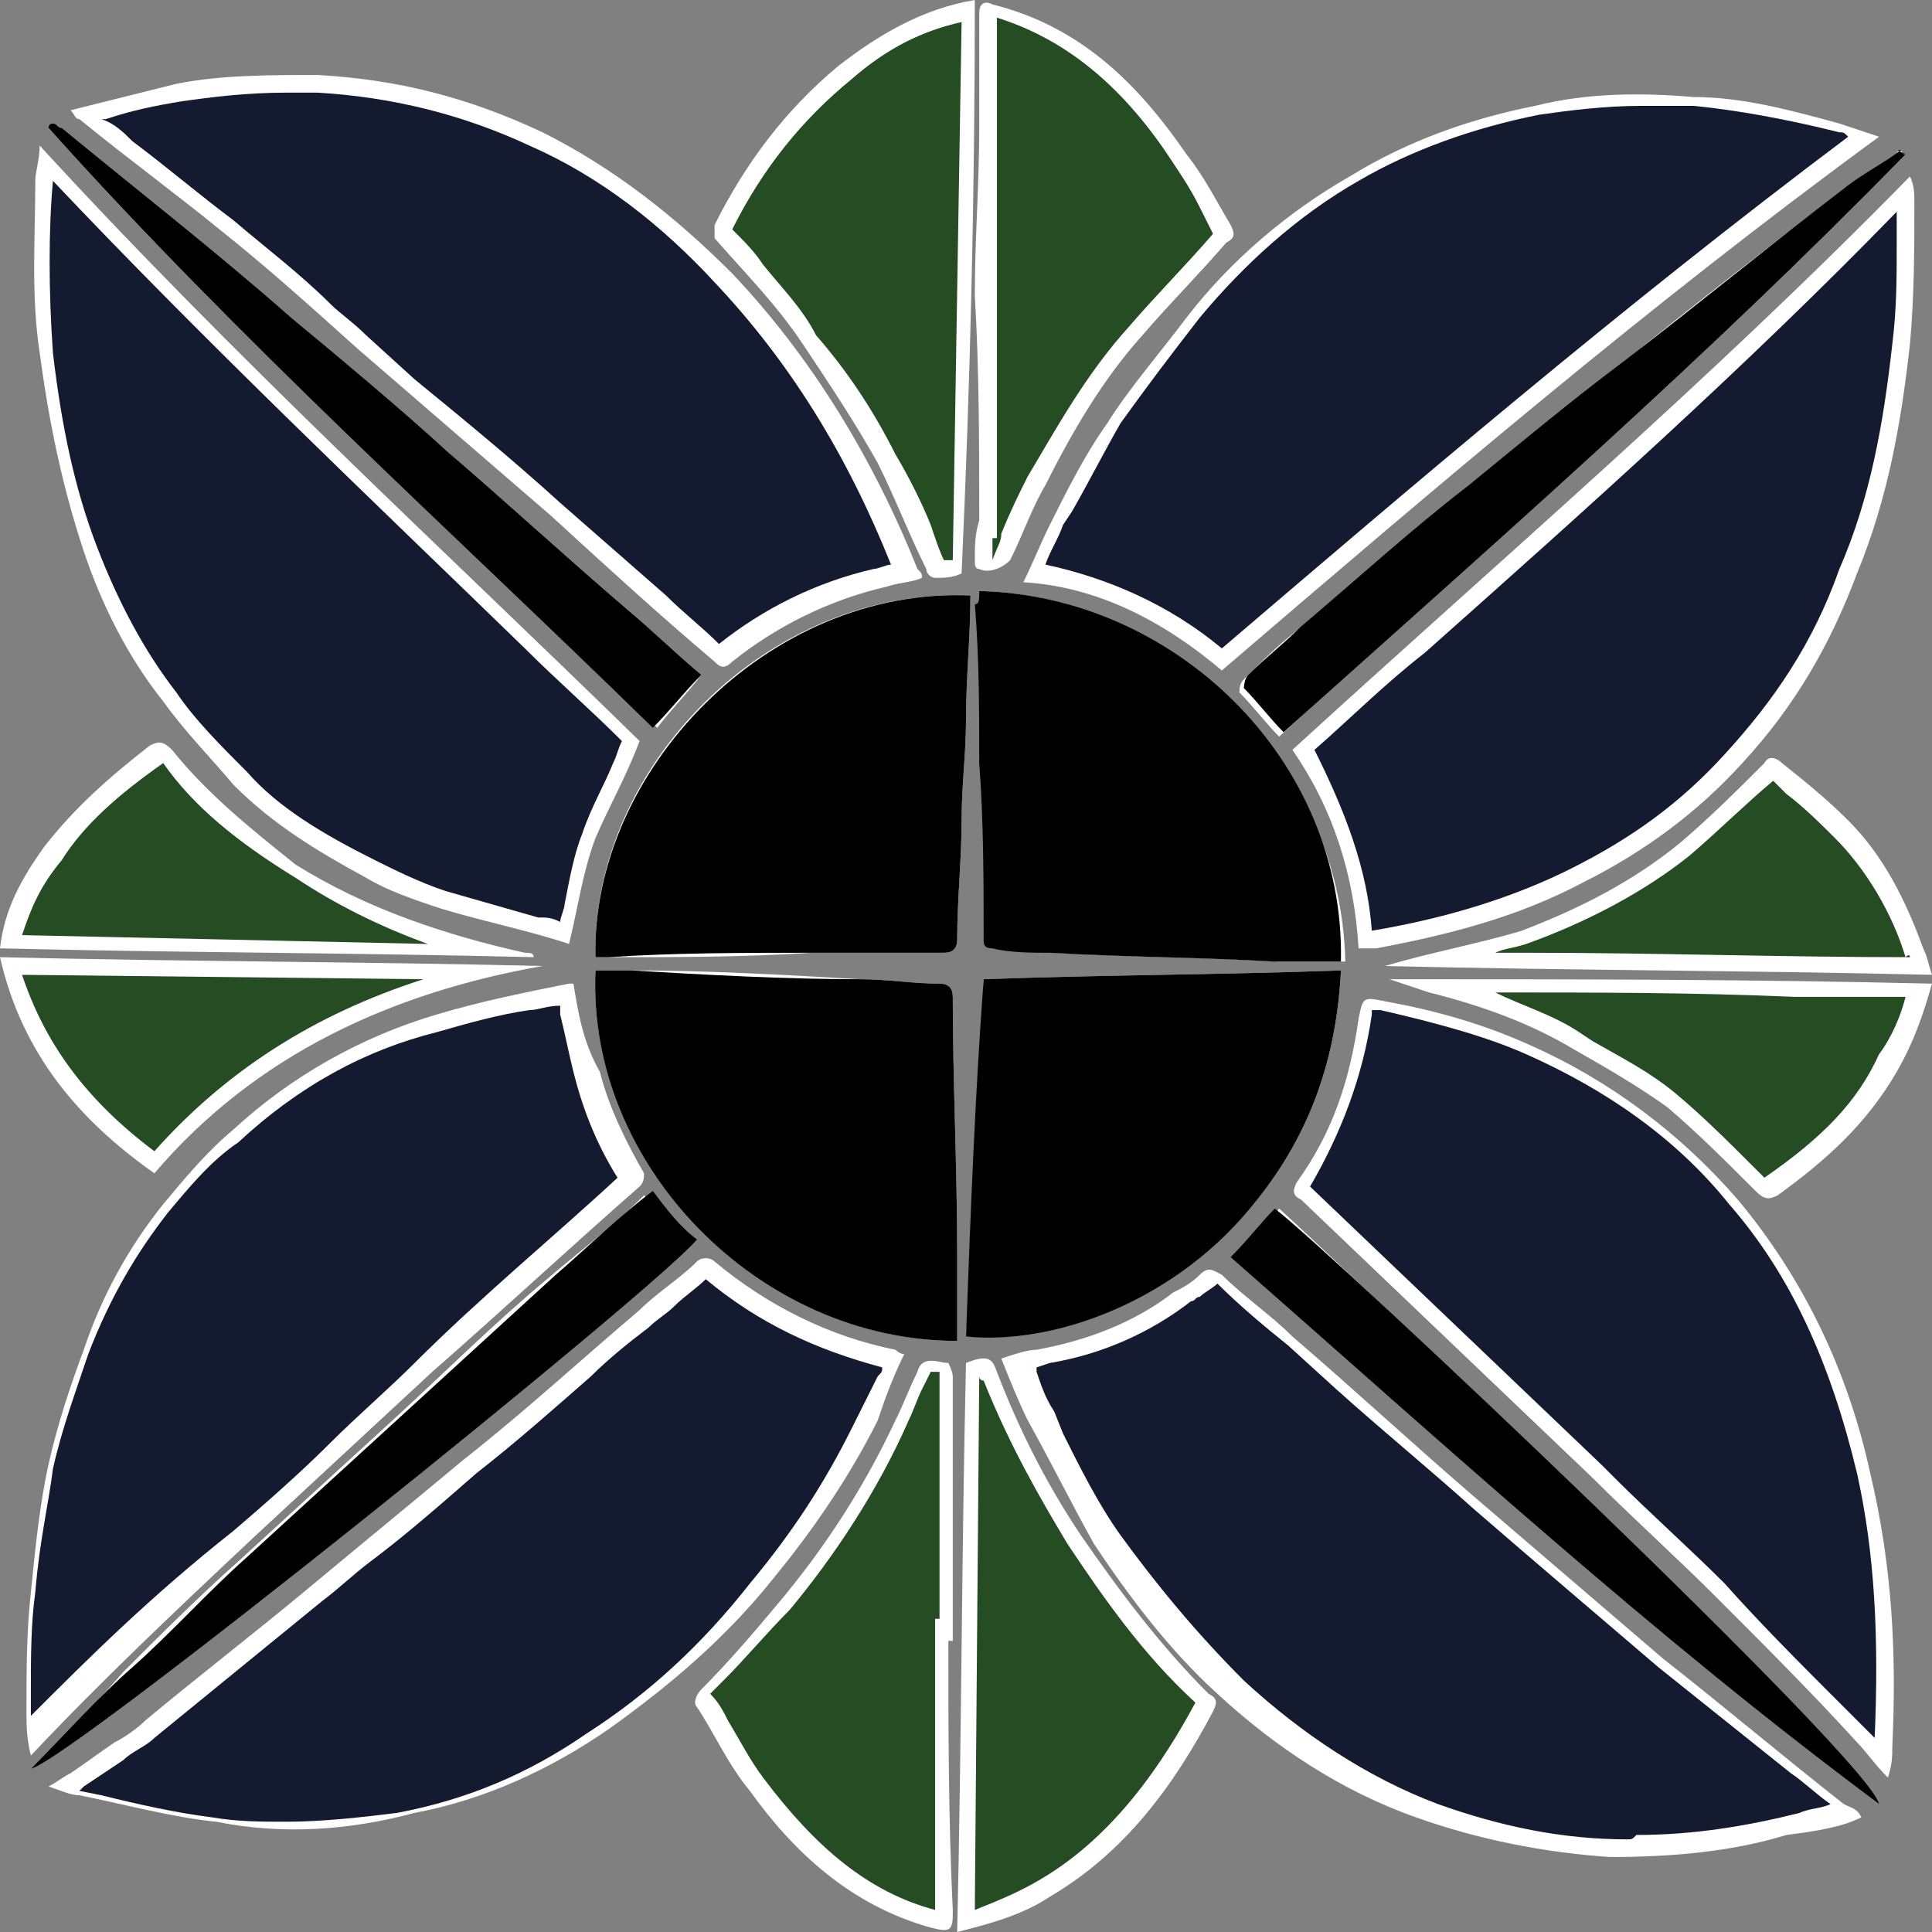
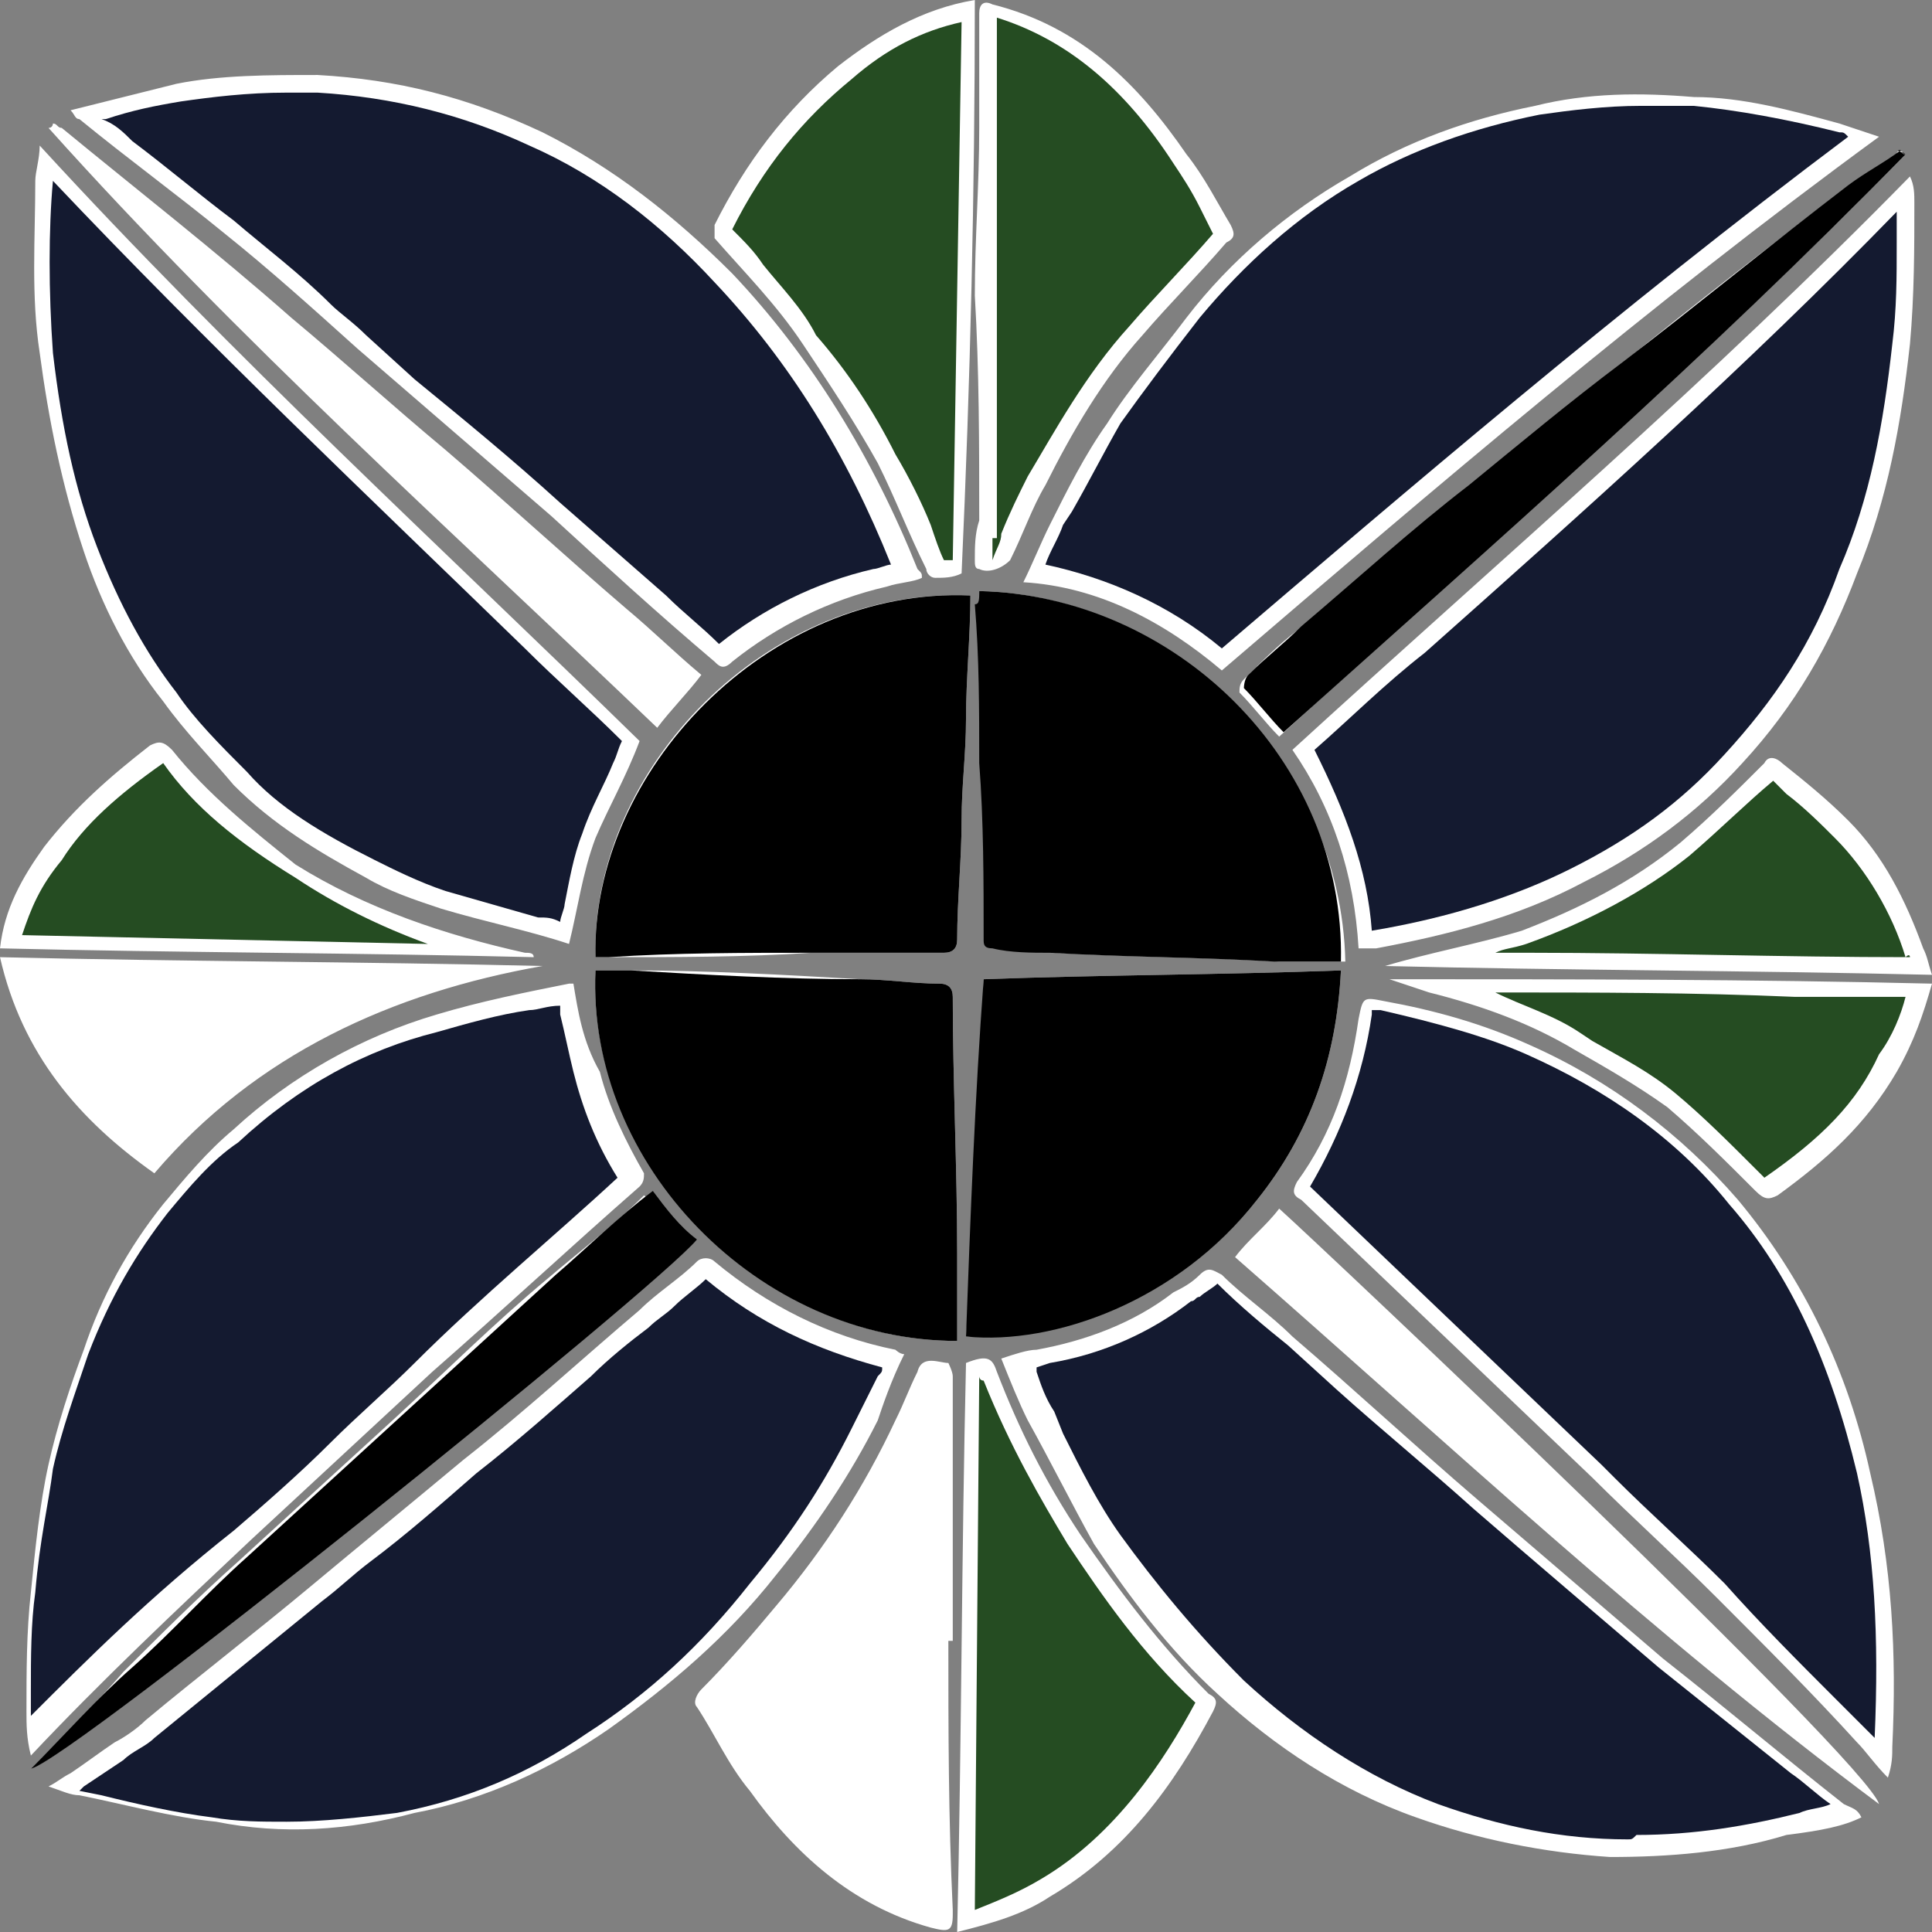
<svg xmlns="http://www.w3.org/2000/svg" version="1.1" id="Capa_1" x="0px" y="0px" viewBox="0 0 43.8 43.8" style="enable-background:new 0 0 43.8 43.8;" xml:space="preserve">
  <rect x="0" y="0" width="43.8" height="43.8" fill="#808080" stroke="none" />
  <style type="text/css">
	.st0{fill:#FFFFFF;}
	.st1{fill:#141A30;}
	.st2{fill:#254C22;}
</style>
  <g id="XMLID_50_">
    <path id="XMLID_75_" class="st0" d="M42.2,41.2C42.3,41.2,42.3,41.2,42.2,41.2c-0.1-0.2-0.2-0.2-0.4-0.3c-1.4-1.1-2.7-2.2-4.1-3.3   c-1.4-1.2-2.8-2.4-4.2-3.6c-1.4-1.2-2.8-2.5-4.2-3.7c-0.5-0.5-1.1-0.9-1.6-1.4c-0.2-0.1-0.3-0.2-0.5,0c-0.2,0.2-0.4,0.3-0.6,0.4   c-0.9,0.7-2,1.1-3.1,1.3c-0.2,0-0.5,0.1-0.8,0.2c0.2,0.5,0.4,1,0.6,1.4c0.5,0.9,1,1.9,1.5,2.8c0.8,1.2,1.7,2.4,2.8,3.4   c1.3,1.2,2.8,2.2,4.5,2.8c1.4,0.5,2.9,0.8,4.4,0.9c1.3,0,2.7-0.1,4-0.5C41.3,41.5,41.8,41.4,42.2,41.2z M20.5,30.7   c-0.1,0-0.2-0.1-0.2-0.1c-1.5-0.3-2.9-1-4.1-2c-0.1-0.1-0.3-0.1-0.4,0c-0.4,0.4-0.9,0.7-1.3,1.1c-1.3,1.1-2.6,2.3-4,3.4   c-1.2,1-2.3,1.9-3.5,2.9c-1.2,1-2.5,2-3.7,3c-0.2,0.2-0.5,0.4-0.7,0.5c-0.3,0.2-0.7,0.5-1,0.7c-0.2,0.1-0.3,0.2-0.5,0.3   c0.3,0.1,0.5,0.2,0.7,0.2c1,0.2,2.1,0.5,3.1,0.6c1.5,0.3,3,0.2,4.5-0.2c1.6-0.3,3.1-1,4.4-1.9c1.4-1,2.7-2.1,3.8-3.5   c0.9-1.1,1.7-2.3,2.3-3.5C20,31.9,20.2,31.3,20.5,30.7z M1.6,2.5C1.6,2.5,1.6,2.5,1.6,2.5c0.1,0.1,0.1,0.2,0.2,0.2   C2.9,3.6,4,4.4,5.1,5.3c1,0.8,2,1.7,3,2.6c1.5,1.3,2.9,2.5,4.4,3.8c1.2,1.1,2.4,2.2,3.7,3.3c0.1,0.1,0.2,0.2,0.4,0   c1-0.8,2.2-1.4,3.5-1.7c0.3-0.1,0.6-0.1,0.8-0.2c0-0.1,0-0.1-0.1-0.2c-1-2.5-2.4-4.8-4.2-6.7c-1.3-1.3-2.7-2.4-4.3-3.2   C10.6,2.2,9,1.8,7.2,1.7c-1.1,0-2.2,0-3.2,0.2C3.2,2.1,2.4,2.3,1.6,2.5z M27.7,15.2c4.9-4.2,9.7-8.3,14.9-12.1   c-0.3-0.1-0.6-0.2-0.9-0.3c-1.1-0.3-2.2-0.6-3.3-0.6c-1.2-0.1-2.4-0.1-3.6,0.2c-1.5,0.3-2.9,0.8-4.2,1.6c-1.4,0.8-2.7,1.9-3.7,3.2   c-0.6,0.8-1.3,1.6-1.8,2.4c-0.5,0.7-0.9,1.5-1.3,2.3c-0.2,0.4-0.4,0.9-0.6,1.3C24.9,13.3,26.4,14.1,27.7,15.2z M0.9,3.3   c0,0.3-0.1,0.6-0.1,0.8C0.8,5.4,0.7,6.7,0.9,8c0.2,1.5,0.5,3,1,4.5c0.4,1.2,1,2.4,1.8,3.4c0.5,0.7,1.1,1.3,1.6,1.9   c0.9,0.9,1.9,1.5,3,2.1c0.5,0.3,1.1,0.5,1.7,0.7c1,0.3,2,0.5,2.9,0.8c0.2-0.8,0.3-1.6,0.6-2.4c0.3-0.7,0.7-1.4,1-2.2   C10,12.4,5.3,8.1,0.9,3.3z M30.8,21.5c0.1,0,0.3,0,0.4,0c1.6-0.3,3.2-0.7,4.7-1.5c1.4-0.7,2.6-1.6,3.6-2.7c1.2-1.3,2-2.7,2.6-4.3   c0.7-1.7,1-3.4,1.2-5.2c0.1-1.1,0.1-2.2,0.1-3.2c0-0.2,0-0.4-0.1-0.6c-4.5,4.6-9.3,8.7-14,13C30.2,18.3,30.7,19.8,30.8,21.5z    M13,22.3c0,0-0.1,0-0.1,0c-1,0.2-2,0.4-3,0.7c-1.7,0.5-3.3,1.4-4.6,2.6c-0.6,0.5-1.1,1.1-1.6,1.7c-0.8,1-1.4,2.1-1.8,3.3   c-0.3,0.8-0.6,1.7-0.8,2.6c-0.2,0.9-0.3,1.9-0.4,2.9c-0.1,0.9-0.1,1.8-0.1,2.7c0,0.3,0,0.6,0.1,1c1.6-1.7,3.3-3.3,5-4.9   c1.4-1.3,2.7-2.5,4.1-3.8c1.6-1.4,3.1-2.8,4.7-4.2c0.1-0.1,0.1-0.2,0.1-0.3c-0.4-0.7-0.8-1.5-1-2.3C13.2,23.6,13.1,22.9,13,22.3z    M42.8,40.3C42.8,40.2,42.8,40.2,42.8,40.3c0.1-0.3,0.1-0.5,0.1-0.7c0.1-2.1,0-4.1-0.5-6.2c-0.5-2.3-1.5-4.4-3-6.2   c-1.3-1.5-2.9-2.7-4.7-3.5c-1.1-0.5-2.2-0.8-3.3-1c-0.5-0.1-0.5-0.1-0.6,0.4c-0.2,1.4-0.6,2.6-1.4,3.7c-0.1,0.2-0.1,0.3,0.1,0.4   c2.2,2.1,4.4,4.2,6.6,6.3c0.9,0.9,1.9,1.8,2.8,2.7c1.1,1.1,2.2,2.2,3.2,3.3C42.3,39.7,42.5,40,42.8,40.3z M13.5,21.7   c0.1,0,0.2,0,0.3,0c1.5,0,3.1,0,4.6-0.1c1,0,2,0,3,0c0.2,0,0.3-0.1,0.3-0.3c0-0.9,0.1-1.8,0.1-2.7c0-0.8,0.1-1.5,0.1-2.3   c0-0.9,0.1-1.9,0.1-2.8C17.4,13.3,13.4,17.4,13.5,21.7z M21.7,30.4c0-0.7,0-1.3,0-2c0-1.9-0.1-3.9-0.1-5.8c0-0.2-0.1-0.3-0.3-0.3   c-0.6,0-1.2-0.1-1.8-0.1c-1.7-0.1-3.5-0.2-5.2-0.2c-0.3,0-0.5,0-0.8,0C13.3,26.3,17.2,30.4,21.7,30.4z M22.2,13.4   c0,0.1,0,0.2,0,0.3c0,1.2,0.1,2.4,0.1,3.6c0,1.3,0,2.7,0.1,4c0,0.2,0.1,0.2,0.2,0.2c0.4,0,0.9,0,1.3,0.1c1.7,0.1,3.4,0.1,5.1,0.2   c0.5,0,1,0,1.5,0C30.4,17.3,26.6,13.5,22.2,13.4z M21.9,30.3c1.9,0.1,4.8-0.8,6.6-3.1c1.2-1.5,1.8-3.2,1.9-5.2   c-2.7,0.1-5.4,0.1-8.1,0.2C22.2,25,22.1,27.7,21.9,30.3z M21.5,37.2c0,0,0.1,0,0.1,0c0-2,0-4,0-6c0-0.1-0.1-0.3-0.1-0.3   c-0.2,0-0.6-0.2-0.7,0.2c-0.2,0.4-0.3,0.7-0.5,1.1c-0.7,1.5-1.6,2.9-2.7,4.2c-0.5,0.6-1.1,1.3-1.7,1.9c-0.1,0.1-0.2,0.3-0.1,0.4   c0.4,0.6,0.7,1.3,1.2,1.9c1,1.4,2.3,2.6,4.1,3.1c0.4,0.1,0.5,0.1,0.5-0.3c0,0,0-0.1,0-0.1C21.5,41.2,21.5,39.2,21.5,37.2z M22.1,0   c-1.2,0.2-2.2,0.8-3.1,1.5c-1.2,1-2.1,2.2-2.8,3.6c0,0.1,0,0.2,0,0.3c0.7,0.8,1.4,1.5,2,2.4c0.6,0.9,1.2,1.8,1.7,2.7   c0.4,0.8,0.7,1.6,1.1,2.4c0,0.1,0.1,0.2,0.2,0.2c0.2,0,0.4,0,0.6-0.1C22,8.6,22.1,4.4,22.1,0z M21.9,30.9   c-0.1,4.3-0.1,8.6-0.2,12.9c0.8-0.2,1.5-0.4,2.1-0.8c1.7-1,2.8-2.5,3.7-4.2c0.1-0.2,0.1-0.3-0.1-0.4c-1.1-1.1-2-2.3-2.9-3.6   c-0.8-1.2-1.4-2.4-1.9-3.7C22.5,30.8,22.4,30.7,21.9,30.9z M22.2,11.8C22.2,11.8,22.2,11.8,22.2,11.8c-0.1,0.3-0.1,0.6-0.1,0.9   c0,0.1,0,0.2,0.1,0.2c0.2,0.1,0.5,0,0.7-0.2c0.3-0.6,0.5-1.2,0.8-1.7c0.6-1.2,1.3-2.4,2.2-3.4c0.6-0.7,1.3-1.4,1.9-2.1   C28,5.4,28,5.3,27.9,5.1c-0.3-0.5-0.6-1.1-1-1.6c-1.1-1.6-2.4-2.9-4.4-3.4c-0.2-0.1-0.3,0-0.3,0.2c0,0.9,0,1.7,0,2.6   c0,1.3-0.1,2.5-0.1,3.8C22.2,8.4,22.2,10.1,22.2,11.8z M43.8,22.3c-4.1-0.1-8.2-0.1-12.3-0.1c0.3,0.1,0.6,0.2,0.9,0.3   c1.2,0.3,2.3,0.7,3.3,1.3c0.7,0.4,1.4,0.8,2.1,1.3c0.7,0.6,1.3,1.2,2,1.9c0.2,0.2,0.3,0.2,0.5,0.1c1.1-0.8,2-1.6,2.7-2.8   C43.4,23.6,43.6,23,43.8,22.3z M31.4,21.9c4.1,0.1,8.2,0.1,12.4,0.2c-0.1-0.3-0.1-0.4-0.2-0.6c-0.4-1.1-0.9-2.1-1.7-2.9   c-0.5-0.5-1-0.9-1.5-1.3c-0.1-0.1-0.3-0.2-0.4,0c-0.6,0.6-1.2,1.2-1.9,1.8c-1.1,0.9-2.3,1.5-3.6,2C33.5,21.4,32.4,21.6,31.4,21.9z    M12.1,21.7C12.1,21.7,12.1,21.6,12.1,21.7c0-0.1-0.1-0.1-0.2-0.1c-1.8-0.4-3.6-1-5.2-2C5.7,18.8,4.7,18,3.9,17   c-0.2-0.2-0.3-0.2-0.5-0.1c-0.9,0.7-1.7,1.4-2.4,2.3c-0.5,0.7-0.9,1.4-1,2.3C4.1,21.6,8.1,21.6,12.1,21.7z M12.3,21.9   C8.2,21.8,4.1,21.8,0,21.7c0.5,2.2,1.8,3.7,3.5,4.9C5.8,23.9,8.9,22.5,12.3,21.9z M15.9,15.3c-0.6-0.5-1.1-1-1.7-1.5   c-1.4-1.2-2.7-2.4-4.1-3.6c-1.2-1-2.3-2-3.5-3C4.9,5.7,3.1,4.3,1.4,2.9c-0.1,0-0.1-0.1-0.2-0.1c0,0,0,0.1-0.1,0.1   c4.3,4.8,9.1,9.1,13.8,13.6C15.2,16.1,15.6,15.7,15.9,15.3z M43.2,3.5C43.1,3.5,43.1,3.4,43.2,3.5c-0.1-0.1-0.2-0.1-0.2,0   c-0.4,0.3-0.8,0.5-1.2,0.8c-1.7,1.3-3.4,2.6-5.1,4c-1.2,0.9-2.3,1.9-3.5,2.8c-1.3,1.1-2.5,2.1-3.8,3.2c-0.4,0.3-0.8,0.7-1.2,1.1   c-0.1,0.1-0.1,0.2-0.1,0.3c0.3,0.3,0.6,0.7,0.9,1C33.8,12.3,38.7,8.1,43.2,3.5z M42.6,40.9c-0.3-1-12.6-12.6-13.6-13.5   c-0.3,0.4-0.7,0.7-1,1.1C32.8,32.7,37.5,37.1,42.6,40.9z M0.7,40.1c1-0.3,14.2-10.9,14.9-11.9c-0.3-0.4-0.6-0.8-1-1.1   c-0.7,0.7-1.5,1.3-2.2,1.9c-1.2,1-2.3,2.1-3.5,3.2c-1.2,1.1-2.3,2.1-3.5,3.2c-0.9,0.8-1.8,1.7-2.6,2.5C2.2,38.6,1.4,39.4,0.7,40.1z   " />
    <path id="XMLID_24_" class="st1" d="M36.9,41.7c-1.5,0-2.9-0.3-4.3-0.8c-1.6-0.6-3.1-1.6-4.4-2.8c-1.1-1.1-2-2.2-2.8-3.3   c-0.5-0.7-0.9-1.5-1.3-2.3l-0.2-0.5c-0.2-0.3-0.3-0.6-0.4-0.9c0,0,0,0,0-0.1l0.3-0.1c1.2-0.2,2.3-0.7,3.2-1.4   c0.1,0,0.1-0.1,0.2-0.1c0.1-0.1,0.3-0.2,0.4-0.3c0.5,0.5,1.1,1,1.6,1.4l1.1,1c1,0.9,2.1,1.8,3.1,2.7c1.5,1.3,2.8,2.4,4.2,3.6   c1,0.8,2,1.6,3,2.4c0.3,0.2,0.6,0.5,0.9,0.7c-0.2,0.1-0.5,0.1-0.7,0.2c-1.2,0.3-2.4,0.5-3.7,0.5C37,41.7,37,41.7,36.9,41.7z" />
    <path id="XMLID_23_" class="st1" d="M6.5,41.3c-0.6,0-1.1,0-1.7-0.1c-0.8-0.1-1.7-0.3-2.5-0.5l-0.5-0.1l0.1-0.1   c0.3-0.2,0.6-0.4,0.9-0.6c0.2-0.2,0.5-0.3,0.7-0.5l3.8-3.1c0.4-0.3,0.7-0.6,1.1-0.9c0.8-0.6,1.6-1.3,2.4-2c0.9-0.7,1.8-1.5,2.6-2.2   c0.4-0.4,0.9-0.8,1.3-1.1c0.2-0.2,0.4-0.3,0.6-0.5c0.2-0.2,0.5-0.4,0.7-0.6c1.2,1,2.5,1.6,4,2c0,0.1,0,0.1-0.1,0.2   c-0.2,0.4-0.4,0.8-0.6,1.2c-0.6,1.2-1.3,2.3-2.3,3.5c-1.1,1.4-2.3,2.5-3.7,3.4c-1.3,0.9-2.7,1.5-4.3,1.8   C8.2,41.2,7.3,41.3,6.5,41.3z" />
    <path id="XMLID_22_" class="st1" d="M16.3,14.6c-0.4-0.4-0.8-0.7-1.2-1.1c-0.8-0.7-1.6-1.4-2.4-2.1c-1.1-1-2.2-1.9-3.3-2.8L8.3,7.6   C8,7.3,7.7,7.1,7.5,6.9C6.8,6.2,6,5.6,5.3,5C4.5,4.4,3.8,3.8,3,3.2C2.8,3,2.6,2.8,2.3,2.7c0,0,0.1,0,0.1,0C3,2.5,3.5,2.4,4.1,2.3   c0.7-0.1,1.5-0.2,2.4-0.2c0.2,0,0.5,0,0.7,0c1.7,0.1,3.3,0.5,4.8,1.2c1.6,0.7,3,1.8,4.2,3.1c1.7,1.8,3,3.9,4,6.4   c-0.1,0-0.3,0.1-0.4,0.1C18.5,13.2,17.3,13.8,16.3,14.6z" />
    <path id="XMLID_21_" class="st1" d="M27.7,14.7c-1.2-1-2.6-1.6-4-1.9c0,0,0,0,0,0c0.1-0.3,0.3-0.6,0.4-0.9l0.2-0.3   c0.4-0.7,0.7-1.3,1.1-2c0.5-0.7,1.1-1.5,1.8-2.4c1-1.2,2.2-2.3,3.6-3.1c1.2-0.7,2.6-1.2,4.1-1.5c0.7-0.1,1.5-0.2,2.3-0.2   c0.4,0,0.8,0,1.2,0c1,0.1,2.1,0.3,3.3,0.6c0.1,0,0.1,0,0.2,0.1C36.7,7,31.8,11.2,27.7,14.7z" />
    <path id="XMLID_20_" class="st1" d="M12.2,20.8c-0.7-0.2-1.4-0.4-2.1-0.6c-0.6-0.2-1.2-0.5-1.6-0.7c-1.2-0.6-2.2-1.2-2.9-2   C5,16.9,4.4,16.3,4,15.7c-0.7-0.9-1.3-2-1.8-3.3c-0.5-1.3-0.8-2.7-1-4.4C1.1,6.6,1.1,5.2,1.2,4.1c0,0,0,0,0,0   c3.5,3.7,7.2,7.2,10.7,10.6c0.7,0.7,1.5,1.4,2.2,2.1C14,17,14,17.1,13.9,17.3c-0.2,0.5-0.5,1-0.7,1.6c-0.2,0.5-0.3,1.1-0.4,1.6   c0,0.1-0.1,0.3-0.1,0.4C12.5,20.8,12.4,20.8,12.2,20.8z" />
    <path id="XMLID_19_" class="st1" d="M31.1,21.1c-0.1-1.4-0.6-2.7-1.3-4.1c0.8-0.7,1.6-1.5,2.5-2.2c3.6-3.2,7.3-6.5,10.7-10   c0,0.2,0,0.4,0,0.7c0,0.8,0,1.5-0.1,2.3c-0.2,1.8-0.5,3.5-1.2,5.1c-0.6,1.7-1.5,3-2.6,4.2c-1,1.1-2.1,1.9-3.5,2.6   C34.4,20.3,32.9,20.8,31.1,21.1z" />
    <path id="XMLID_18_" class="st1" d="M0.7,38.9c0,0,0-0.1,0-0.1l0-0.5c0-0.7,0-1.5,0.1-2.2c0.1-1.2,0.3-2,0.4-2.8   c0.2-0.9,0.5-1.7,0.8-2.6c0.5-1.3,1.1-2.3,1.8-3.2c0.5-0.6,1-1.2,1.6-1.6c1.4-1.3,2.9-2.1,4.5-2.5c0.7-0.2,1.4-0.4,2.1-0.5   c0.2,0,0.4-0.1,0.7-0.1c0,0.1,0,0.2,0,0.2c0.1,0.4,0.2,0.9,0.3,1.3c0.2,0.8,0.5,1.6,1,2.4c-1.4,1.3-3.1,2.7-4.6,4.2   c-0.6,0.6-1.3,1.2-1.9,1.8c-0.7,0.7-1.5,1.4-2.2,2C3.4,36.2,2,37.6,0.7,38.9z" />
    <path id="XMLID_17_" class="st1" d="M42.5,39.4c-0.1-0.1-0.1-0.1-0.2-0.2l-0.7-0.7c-0.8-0.8-1.7-1.7-2.5-2.6   c-0.8-0.8-1.7-1.6-2.5-2.4l-0.3-0.3c-2.2-2.1-4.4-4.2-6.6-6.3c0.7-1.2,1.2-2.5,1.4-3.9c0,0,0-0.1,0-0.1c0,0,0.2,0,0.2,0   c1.3,0.3,2.4,0.6,3.3,1c1.8,0.8,3.4,1.9,4.6,3.4c1.4,1.6,2.3,3.6,2.9,6.1C42.5,35.2,42.6,37.1,42.5,39.4z" />
    <path id="XMLID_16_" d="M13.5,21.7c-0.1-4.2,3.9-8.4,8.5-8.2c0,0.9-0.1,1.9-0.1,2.8c0,0.8-0.1,1.5-0.1,2.3c0,0.9-0.1,1.8-0.1,2.7   c0,0.2-0.1,0.3-0.3,0.3c-1,0-2,0-3,0c-1.5,0-3.1,0-4.6,0.1C13.7,21.7,13.6,21.7,13.5,21.7z" />
    <path id="XMLID_15_" d="M21.7,30.4c-4.5,0-8.4-4-8.2-8.4c0.3,0,0.5,0,0.8,0c1.7,0.1,3.5,0.2,5.2,0.2c0.6,0,1.2,0.1,1.8,0.1   c0.2,0,0.3,0.1,0.3,0.3c0,1.9,0.1,3.9,0.1,5.8C21.7,29,21.7,29.7,21.7,30.4z" />
    <path id="XMLID_14_" d="M22.2,13.4c4.4,0.1,8.3,3.8,8.2,8.4c-0.5,0-1,0-1.5,0c-1.7-0.1-3.4-0.1-5.1-0.2c-0.4,0-0.9,0-1.3-0.1   c-0.2,0-0.2-0.1-0.2-0.2c0-1.3,0-2.7-0.1-4c0-1.2,0-2.4-0.1-3.6C22.2,13.7,22.2,13.6,22.2,13.4z" />
    <path id="XMLID_13_" d="M21.9,30.3c0.1-2.7,0.2-5.4,0.4-8.1c2.7-0.1,5.4-0.1,8.1-0.2c-0.1,2-0.7,3.7-1.9,5.2   C26.7,29.5,23.9,30.5,21.9,30.3z" />
-     <path id="XMLID_12_" class="st2" d="M21.2,43.3c-1.5-0.4-2.7-1.4-3.9-3c-0.3-0.4-0.5-0.8-0.8-1.3c-0.1-0.2-0.2-0.4-0.4-0.6   c0,0,0.3-0.3,0.3-0.3c0.5-0.5,1-1.1,1.5-1.6c1-1.2,2-2.7,2.7-4.3c0.1-0.2,0.2-0.5,0.3-0.7l0.2-0.4c0,0,0.1,0,0.1,0c0,0,0.1,0,0.1,0   c0,1.6,0,3.3,0,4.9v0.7l-0.1,0L21.2,43.3C21.2,43.3,21.2,43.3,21.2,43.3C21.2,43.3,21.2,43.3,21.2,43.3   C21.2,43.3,21.2,43.3,21.2,43.3z" />
    <path id="XMLID_11_" class="st2" d="M21.4,12.7c-0.1-0.2-0.2-0.5-0.3-0.8c-0.2-0.5-0.5-1.1-0.8-1.6c-0.5-1-1.1-1.9-1.8-2.7   C18.2,7,17.7,6.5,17.3,6c-0.2-0.3-0.4-0.5-0.7-0.8c0.7-1.4,1.6-2.5,2.7-3.4c0.8-0.7,1.6-1.1,2.5-1.3l-0.2,12.2   C21.5,12.7,21.5,12.7,21.4,12.7z" />
    <path id="XMLID_10_" class="st2" d="M22.2,31.2c0,0,0,0.1,0.1,0.1c0.6,1.5,1.3,2.7,1.9,3.7c0.8,1.2,1.7,2.5,2.9,3.6   c-0.7,1.3-1.8,3-3.5,4c-0.5,0.3-1,0.5-1.5,0.7L22.2,31.2z" />
    <path id="XMLID_9_" class="st2" d="M22.5,12.7c0-0.2,0-0.3,0-0.5h0.1l0-1.9c0-1.2,0-2.4,0-3.6c0-0.7,0-1.5,0-2.2c0-0.5,0-1,0-1.6   c0-0.7,0-1.6,0-2.5c1.6,0.5,2.9,1.6,4,3.3c0.2,0.3,0.4,0.6,0.6,1c0.1,0.2,0.2,0.4,0.3,0.6c-0.6,0.7-1.3,1.4-1.9,2.1   c-1,1.1-1.7,2.4-2.3,3.4c-0.2,0.4-0.4,0.8-0.6,1.3C22.7,12.3,22.6,12.4,22.5,12.7C22.5,12.6,22.5,12.6,22.5,12.7z" />
    <path id="XMLID_8_" class="st2" d="M40,26.7l-0.2-0.2c-0.6-0.6-1.2-1.2-1.8-1.7c-0.6-0.5-1.2-0.8-1.9-1.2l-0.3-0.2   c-0.6-0.4-1.3-0.6-1.9-0.9c2.3,0,4.5,0,6.8,0.1c0.8,0,1.7,0,2.5,0c-0.1,0.4-0.3,0.9-0.6,1.3C42.1,25,41.3,25.8,40,26.7   C40.1,26.7,40.1,26.7,40,26.7C40,26.7,40,26.7,40,26.7z" />
    <path id="XMLID_7_" class="st2" d="M43.3,21.7c-2.9,0-5.8-0.1-8.6-0.1c-0.3,0-0.5,0-0.8,0c0.2-0.1,0.4-0.1,0.7-0.2   c1.4-0.5,2.7-1.2,3.7-2c0.7-0.6,1.3-1.2,1.9-1.7l0.3,0.3c0.4,0.3,0.8,0.7,1.1,1c0.7,0.7,1.3,1.7,1.6,2.7   C43.3,21.6,43.3,21.7,43.3,21.7z" />
    <path id="XMLID_6_" class="st2" d="M0.5,21.2c0.2-0.6,0.4-1.1,0.9-1.7c0.5-0.8,1.3-1.5,2.3-2.2c0,0,0,0,0,0c0,0,0,0,0,0   c0.7,1,1.7,1.8,3,2.6c0.9,0.6,1.9,1.1,3,1.5L0.5,21.2z" />
-     <path id="XMLID_5_" class="st2" d="M3.5,26.1c-1.6-1.2-2.5-2.5-3-4l9.1,0.1C7.1,23,5.1,24.3,3.5,26.1z" />
-     <path id="XMLID_4_" d="M15.9,15.3c-0.4,0.4-0.7,0.8-1.1,1.2C10.2,12,5.4,7.7,1.1,2.9c0,0,0-0.1,0.1-0.1c0.1,0,0.1,0.1,0.2,0.1   c1.7,1.4,3.5,2.8,5.2,4.3c1.2,1,2.4,2,3.5,3c1.4,1.2,2.7,2.4,4.1,3.6C14.8,14.3,15.3,14.8,15.9,15.3z" />
    <path id="XMLID_3_" d="M43.2,3.5c-4.5,4.6-9.3,8.8-14.1,13.1c-0.3-0.3-0.6-0.7-0.9-1c0,0,0-0.2,0.1-0.3c0.4-0.4,0.8-0.7,1.2-1.1   c1.3-1.1,2.5-2.2,3.8-3.2c1.1-0.9,2.3-1.9,3.5-2.8c1.7-1.3,3.4-2.7,5.1-4c0.4-0.3,0.8-0.5,1.2-0.8C43,3.4,43,3.4,43.2,3.5   C43.1,3.4,43.1,3.5,43.2,3.5z" />
-     <path id="XMLID_2_" d="M42.6,40.9c-5.1-3.8-9.8-8.1-14.7-12.4c0.4-0.4,0.7-0.8,1-1.1C30.1,28.3,42.4,39.9,42.6,40.9z" />
    <path id="XMLID_1_" d="M0.7,40.1c0.8-0.8,1.5-1.6,2.3-2.3c0.9-0.8,1.7-1.7,2.6-2.5c1.2-1.1,2.3-2.1,3.5-3.2   c1.2-1.1,2.3-2.1,3.5-3.2c0.7-0.6,1.4-1.3,2.2-1.9c0.3,0.4,0.6,0.8,1,1.1C14.9,29.2,1.6,39.9,0.7,40.1z" />
  </g>
</svg>